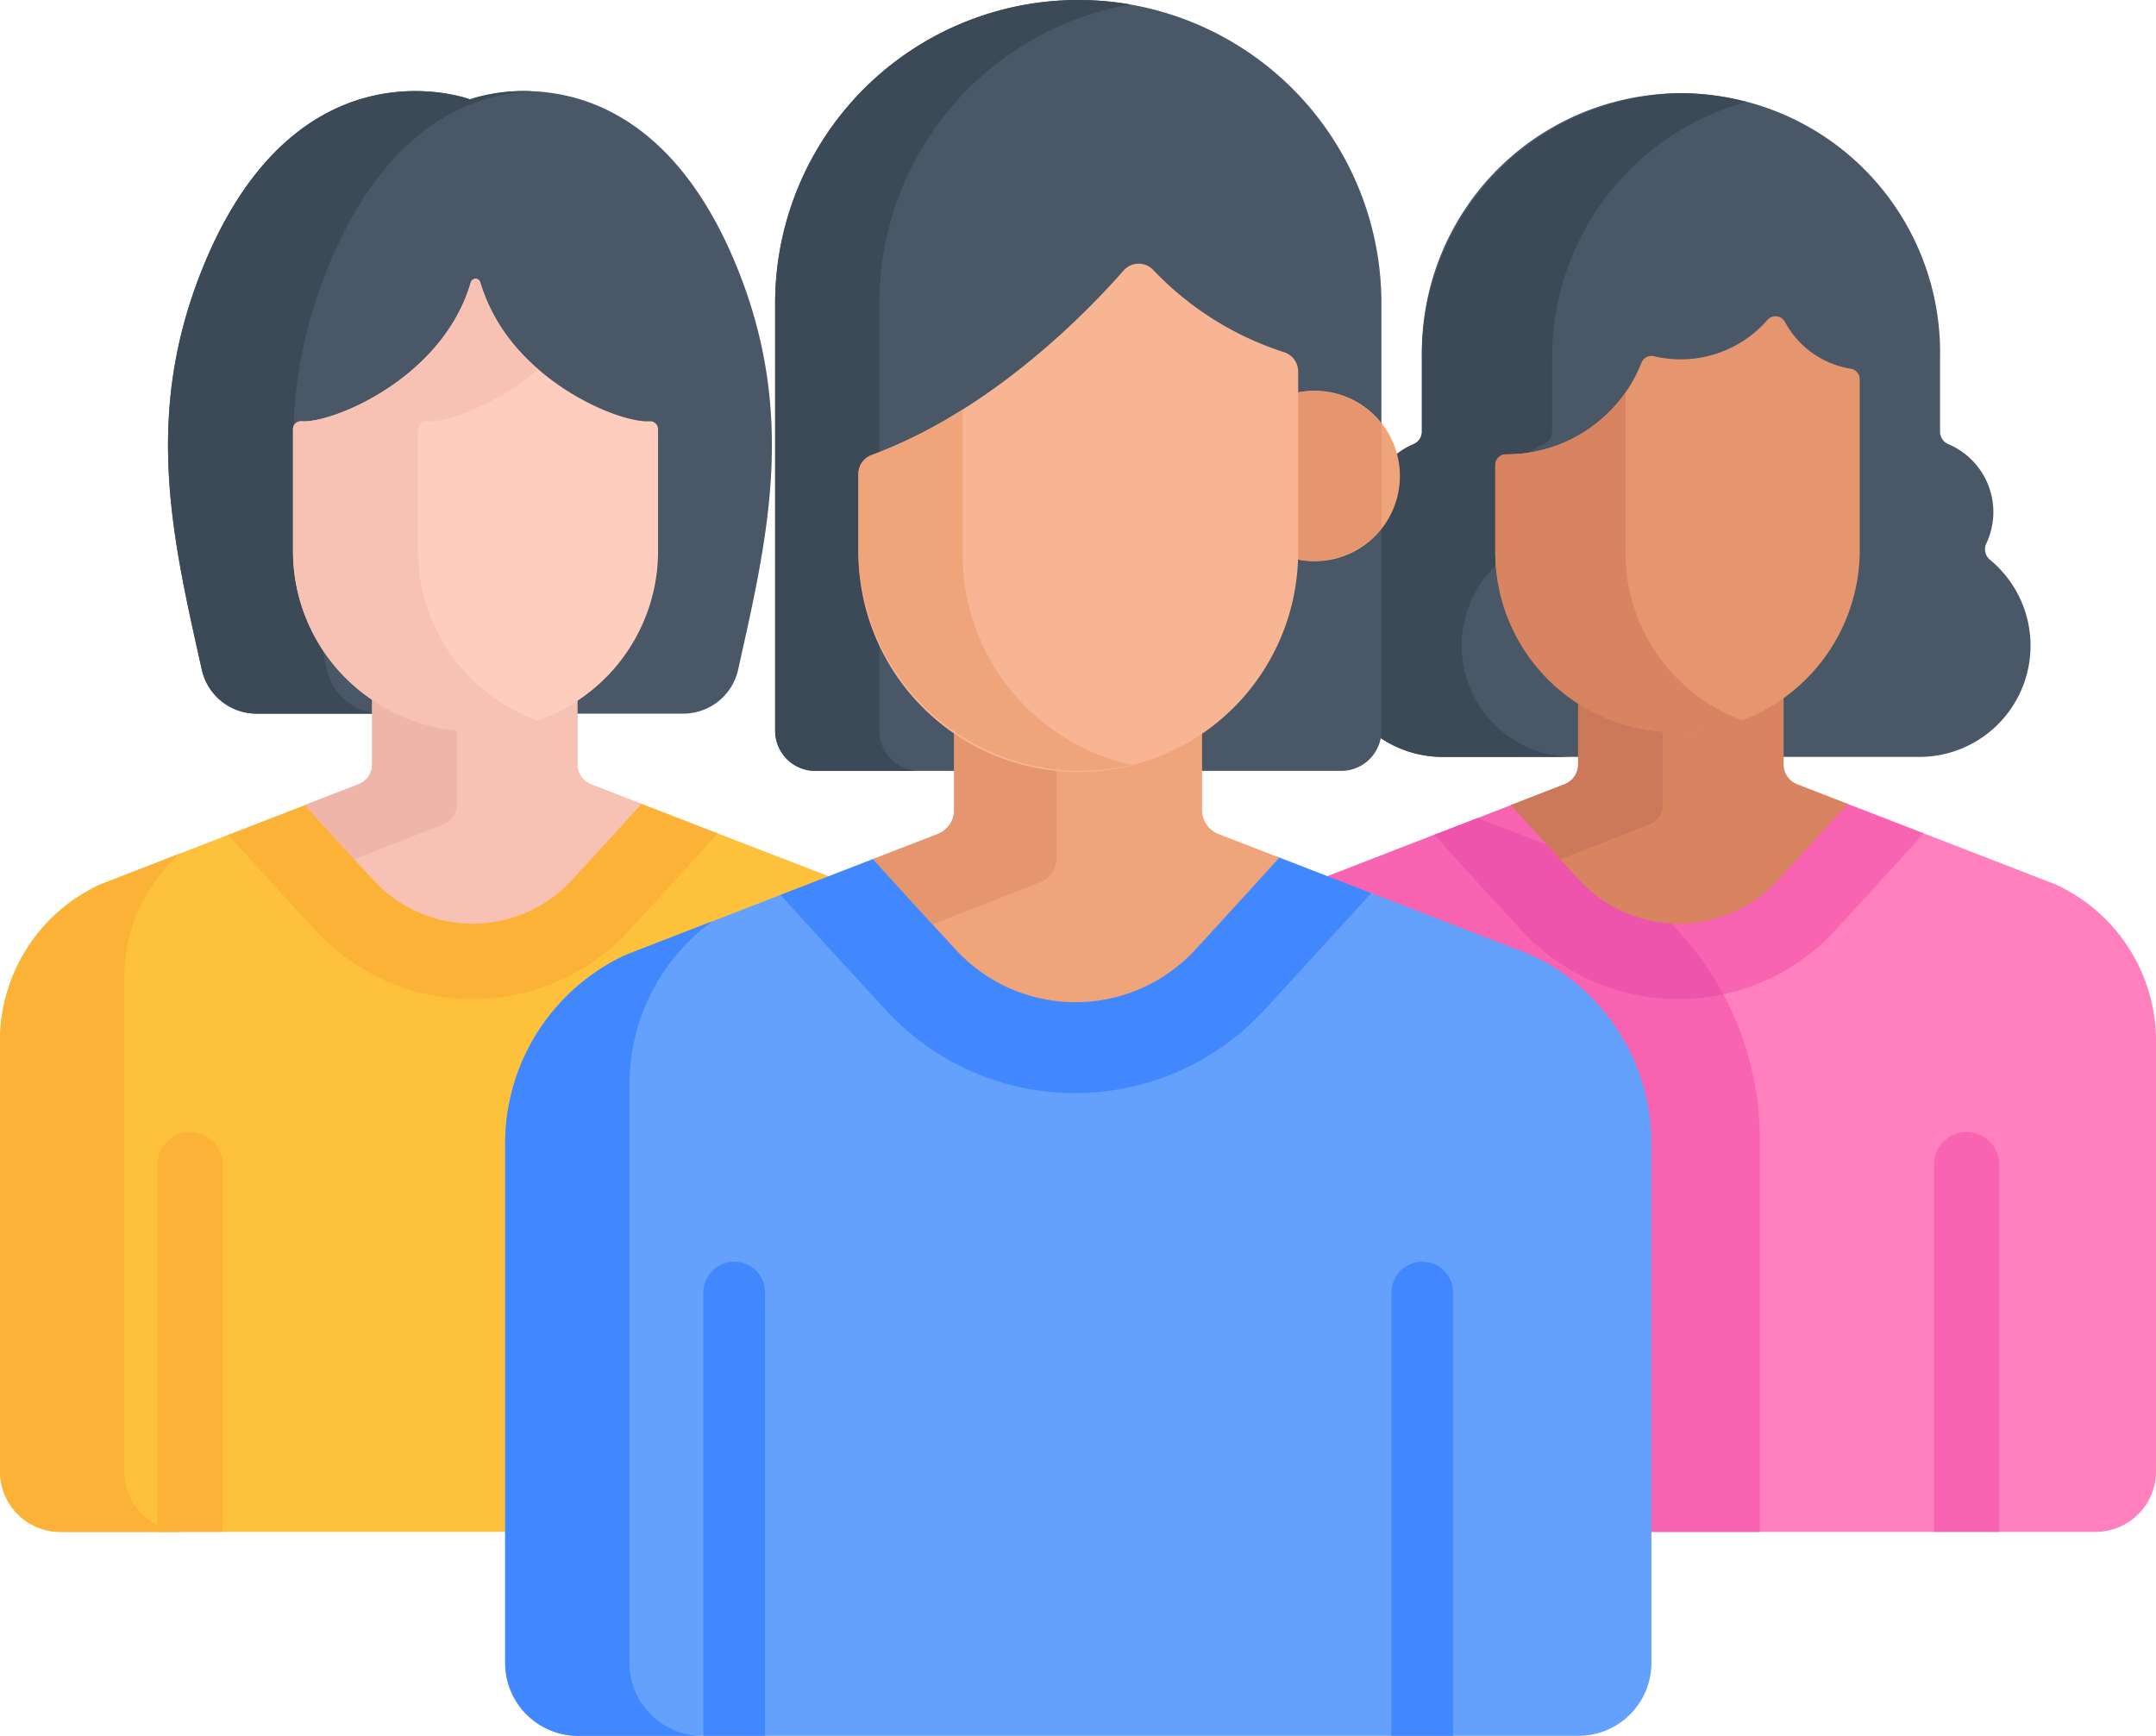
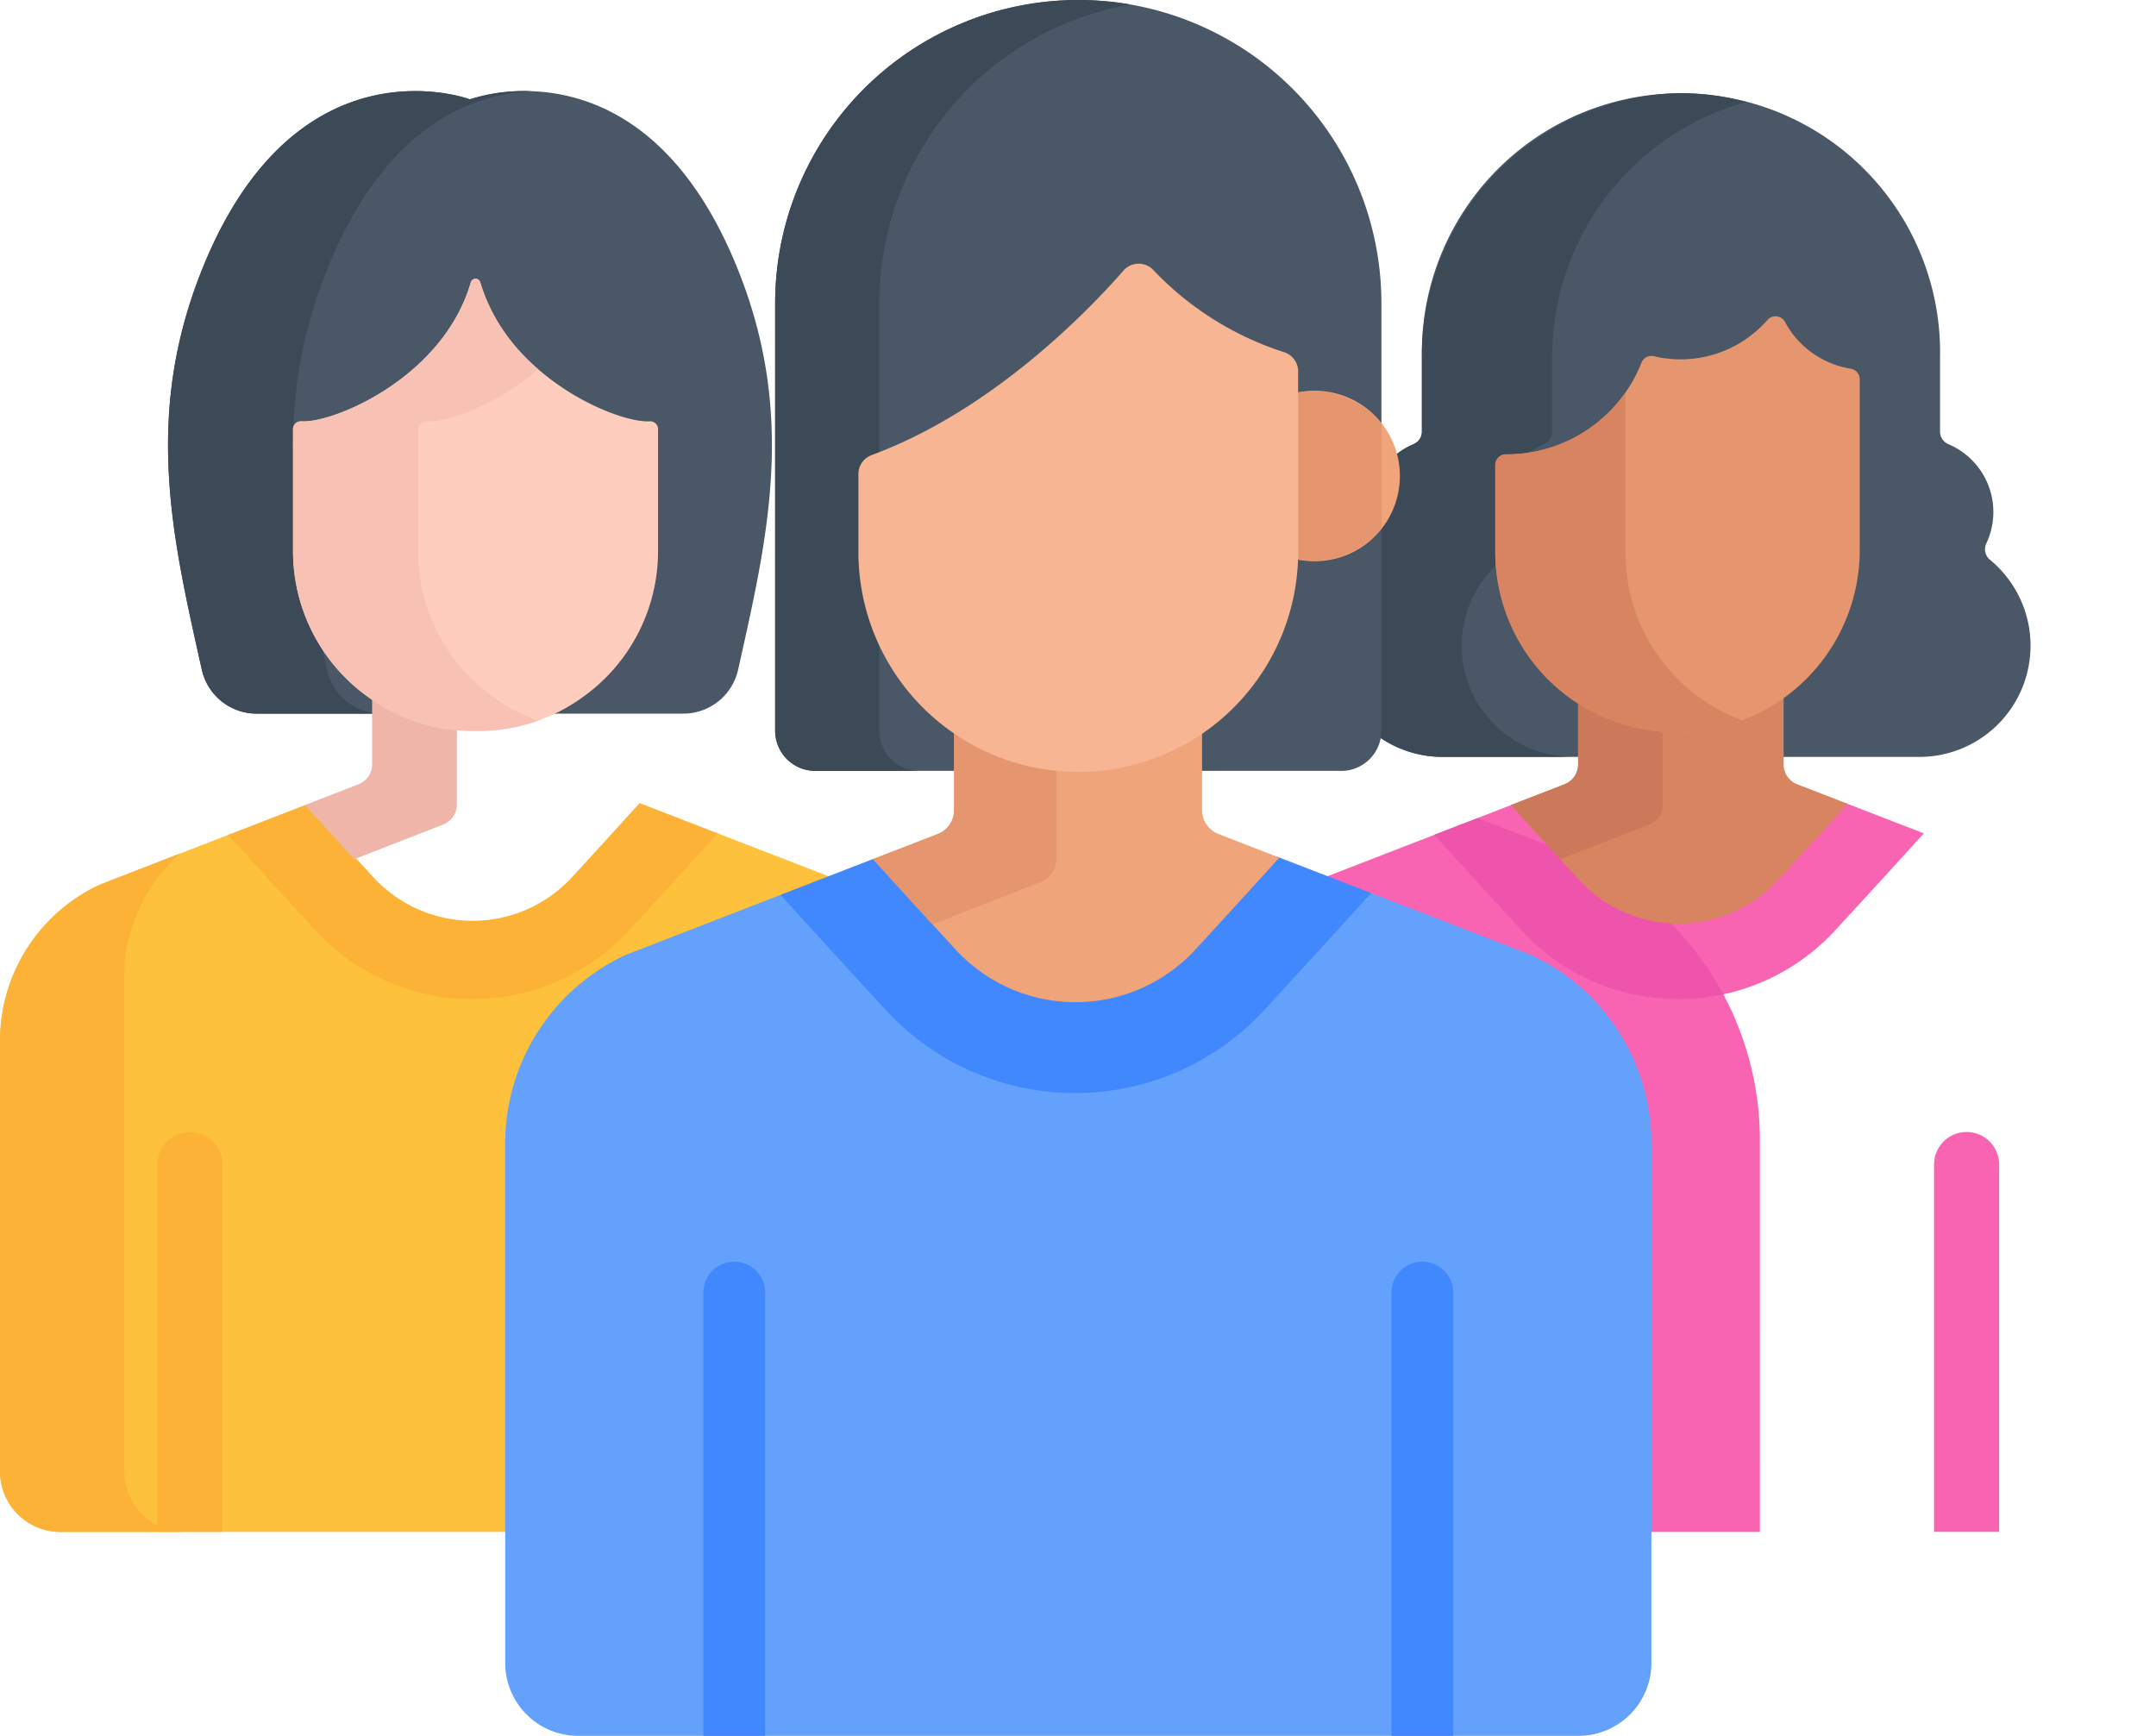
<svg xmlns="http://www.w3.org/2000/svg" id="women_1_" data-name="women (1)" width="109" height="87.759" viewBox="0 0 109 87.759">
  <path id="Path_1341" data-name="Path 1341" d="M68.8,30.863c-4.749-12.152-13.631-8.819-13.631-8.819s-8.882-3.333-13.631,8.819c-2.864,7.329-1.386,13.471.074,20.016A2.84,2.84,0,0,0,44.383,53.1H65.952a2.84,2.84,0,0,0,2.773-2.222C70.185,44.334,71.662,38.192,68.8,30.863Zm0,0" transform="translate(-31.408 -17.021)" fill="#495766" />
  <path id="Path_1342" data-name="Path 1342" d="M47.932,50.879c-1.46-6.545-2.938-12.687-.074-20.016,2.936-7.513,7.45-9.106,10.47-9.228a8.832,8.832,0,0,0-3.16.409s-8.882-3.333-13.631,8.819c-2.864,7.329-1.386,13.471.074,20.016A2.84,2.84,0,0,0,44.383,53.1H50.7A2.841,2.841,0,0,1,47.932,50.879Zm0,0" transform="translate(-31.408 -17.021)" fill="#3c4957" />
  <path id="Path_1343" data-name="Path 1343" d="M42.947,200.343l-6.755-2.616c-1.429,1.574-2.931,3.215-4.378,4.788a10.777,10.777,0,0,1-15.865,0c-1.425-1.549-2.9-3.163-4.31-4.714l-6.556,2.541A8.71,8.71,0,0,0,0,208.227V230.02a3.059,3.059,0,0,0,3.059,3.059H44.972a3.059,3.059,0,0,0,3.059-3.059V208.227A8.709,8.709,0,0,0,42.947,200.343Zm0,0" transform="translate(0 -155.632)" fill="#fec13b" />
  <path id="Path_1344" data-name="Path 1344" d="M6.287,233.937V209.072A8.349,8.349,0,0,1,9.1,202.7L5.084,204.26A8.709,8.709,0,0,0,0,212.144v21.793A3.058,3.058,0,0,0,3.059,237H9.345A3.058,3.058,0,0,1,6.287,233.937Zm0,0" transform="translate(0 -159.549)" fill="#fcb237" />
  <path id="Path_1345" data-name="Path 1345" d="M75,190.715c-1.089,1.2-2.281,2.51-3.419,3.747a6.822,6.822,0,0,1-10.043,0c-1.118-1.216-2.288-2.5-3.361-3.683L54.2,192.321c1.438,1.585,2.952,3.239,4.41,4.824a10.777,10.777,0,0,0,15.865,0c1.48-1.61,3.019-3.292,4.477-4.9Zm0,0" transform="translate(-42.664 -150.113)" fill="#fcb237" />
-   <path id="Path_1346" data-name="Path 1346" d="M86.2,168.078v-3.627a9.024,9.024,0,0,1-5.057,1.543,9.511,9.511,0,0,1-5.333-1.56v3.644a1.077,1.077,0,0,1-.688,1l-2.709,1.05c1.1,1.217,2.309,2.54,3.46,3.792a6.822,6.822,0,0,0,10.043,0c1.173-1.275,2.4-2.621,3.519-3.856l-2.547-.987A1.076,1.076,0,0,1,86.2,168.078Zm0,0" transform="translate(-56.998 -129.427)" fill="#f7c1b3" />
  <path id="Path_1347" data-name="Path 1347" d="M79.408,171.11a1.076,1.076,0,0,0,.687-1V165.94a9.341,9.341,0,0,1-4.284-1.507v3.644a1.077,1.077,0,0,1-.687,1l-2.709,1.05c.8.88,1.647,1.815,2.493,2.738Zm0,0" transform="translate(-56.998 -129.427)" fill="#efb5a8" />
  <path id="Path_1348" data-name="Path 1348" d="M349.438,45.71a.691.691,0,0,1-.176-.832,3.725,3.725,0,0,0-1.927-5.012.688.688,0,0,1-.417-.637V35.483a13.1,13.1,0,1,0-26.195,0v3.746a.689.689,0,0,1-.417.637,3.724,3.724,0,0,0-1.927,5.012.692.692,0,0,1-.176.832,5.623,5.623,0,0,0,3.548,9.969h24.137A5.623,5.623,0,0,0,349.438,45.71Zm0,0" transform="translate(-248.836 -17.412)" fill="#495766" />
  <path id="Path_1349" data-name="Path 1349" d="M324.789,45.71a.692.692,0,0,0,.176-.832,3.723,3.723,0,0,1,1.927-5.012.689.689,0,0,0,.417-.637V35.483a13.374,13.374,0,0,1,9.805-12.916,13.01,13.01,0,0,0-3.291-.446,13.3,13.3,0,0,0-13.1,13.361v3.746a.688.688,0,0,1-.416.637,3.724,3.724,0,0,0-1.928,5.012.692.692,0,0,1-.175.832,5.623,5.623,0,0,0,3.548,9.969h6.582A5.623,5.623,0,0,1,324.789,45.71Zm0,0" transform="translate(-248.838 -17.412)" fill="#3c4957" />
-   <path id="Path_1350" data-name="Path 1350" d="M329.337,200.343l-6.755-2.616c-1.429,1.574-2.93,3.215-4.378,4.788a10.777,10.777,0,0,1-15.865,0c-1.424-1.549-2.9-3.163-4.309-4.714l-6.555,2.541a8.71,8.71,0,0,0-5.084,7.885V230.02a3.058,3.058,0,0,0,3.059,3.059h41.914a3.058,3.058,0,0,0,3.058-3.059V208.227A8.709,8.709,0,0,0,329.337,200.343Zm0,0" transform="translate(-225.421 -155.632)" fill="#ff80bd" />
  <path id="Path_1351" data-name="Path 1351" d="M314.394,213.684a15.6,15.6,0,0,0-1.919-7.637,10.765,10.765,0,0,1-10.136-3.255c-1.424-1.549-2.9-3.163-4.309-4.714l-6.555,2.541a8.711,8.711,0,0,0-5.084,7.885V230.3a3.058,3.058,0,0,0,3.059,3.059h24.945Zm0,0" transform="translate(-225.421 -155.909)" fill="#f964b2" />
  <path id="Path_1352" data-name="Path 1352" d="M361.393,190.715c-1.089,1.2-2.281,2.51-3.419,3.747a6.822,6.822,0,0,1-10.043,0c-1.118-1.216-2.288-2.5-3.361-3.683l-3.977,1.542c1.438,1.585,2.952,3.239,4.41,4.824a10.776,10.776,0,0,0,15.865,0c1.481-1.61,3.02-3.292,4.478-4.9Zm0,0" transform="translate(-268.084 -150.113)" fill="#f964b2" />
  <path id="Path_1353" data-name="Path 1353" d="M355.212,203.169a15.97,15.97,0,0,0-2.8-3.741,6.788,6.788,0,0,1-4.48-2.18c-.47-.511-.949-1.034-1.426-1.556l-3.712-1.438-2.2.852c1.438,1.585,2.952,3.239,4.409,4.824A10.762,10.762,0,0,0,355.212,203.169Zm0,0" transform="translate(-268.084 -152.899)" fill="#ef54ac" />
  <path id="Path_1354" data-name="Path 1354" d="M372.592,168.078v-3.627a9.026,9.026,0,0,1-5.057,1.543,9.513,9.513,0,0,1-5.334-1.56v3.644a1.077,1.077,0,0,1-.687,1l-2.709,1.05c1.1,1.217,2.309,2.54,3.46,3.792a6.822,6.822,0,0,0,10.043,0c1.172-1.275,2.4-2.621,3.518-3.856l-2.546-.987A1.075,1.075,0,0,1,372.592,168.078Zm0,0" transform="translate(-282.418 -129.427)" fill="#d88460" />
  <path id="Path_1355" data-name="Path 1355" d="M365.8,171.11a1.076,1.076,0,0,0,.687-1V165.94a9.337,9.337,0,0,1-4.284-1.507v3.644a1.077,1.077,0,0,1-.687,1l-2.709,1.05c.794.88,1.647,1.815,2.493,2.738Zm0,0" transform="translate(-282.418 -129.427)" fill="#cc785a" />
  <path id="Path_1356" data-name="Path 1356" d="M373.052,77.751a4.6,4.6,0,0,1-3.322-2.375.542.542,0,0,0-.878-.091,5.825,5.825,0,0,1-5.756,1.832.546.546,0,0,0-.617.335,7.3,7.3,0,0,1-6.862,4.63.545.545,0,0,0-.526.543v4.418a9.213,9.213,0,0,0,18.425-.068V78.283A.54.54,0,0,0,373.052,77.751Zm0,0" transform="translate(-279.494 -59.112)" fill="#e5966e" />
  <path id="Path_1357" data-name="Path 1357" d="M462.577,289.04V270.47a1.646,1.646,0,0,0-3.292,0v18.57Zm0,0" transform="translate(-361.507 -211.594)" fill="#f964b2" />
  <path id="Path_1358" data-name="Path 1358" d="M40.673,289.04V270.47a1.645,1.645,0,1,0-3.291,0v18.57Zm0,0" transform="translate(-29.424 -211.594)" fill="#fcb237" />
  <path id="Path_1359" data-name="Path 1359" d="M87.614,73.406c-1.6.1-7.15-2.2-8.555-7.025a.249.249,0,0,0-.479,0c-1.4,4.826-6.957,7.127-8.555,7.025a.4.4,0,0,0-.432.394v6.165A9.059,9.059,0,0,0,73.5,87.423l.054.038.032.021a8.954,8.954,0,0,0,4.99,1.576c.082,0,.162,0,.244,0s.161,0,.244,0a8.959,8.959,0,0,0,4.99-1.576l.031-.021.054-.039a9.056,9.056,0,0,0,3.907-7.458V73.8A.4.4,0,0,0,87.614,73.406Zm0,0" transform="translate(-54.778 -52.106)" fill="#ffcdbe" />
  <path id="Path_1360" data-name="Path 1360" d="M79.907,87.479l-.032-.021-.053-.038a9.058,9.058,0,0,1-3.908-7.459V73.8a.4.4,0,0,1,.432-.394c1,.064,3.527-.807,5.633-2.639a9.318,9.318,0,0,1-2.921-4.387.248.248,0,0,0-.478,0c-1.4,4.827-6.958,7.128-8.556,7.025a.4.4,0,0,0-.432.393v6.166A9.055,9.055,0,0,0,73.5,87.42l.053.039.032.021a8.954,8.954,0,0,0,4.99,1.576c.082,0,.162,0,.244,0s.161,0,.244,0a8.945,8.945,0,0,0,2.917-.519A8.971,8.971,0,0,1,79.907,87.479Zm0,0" transform="translate(-54.778 -52.103)" fill="#f7c1b3" />
  <path id="Path_1361" data-name="Path 1361" d="M199.4,0a15.326,15.326,0,0,0-15.326,15.326V36.942a2.032,2.032,0,0,0,2.032,2.032h26.587a2.032,2.032,0,0,0,2.032-2.032V15.326A15.326,15.326,0,0,0,199.4,0Zm0,0" transform="translate(-144.886)" fill="#495766" />
  <path id="Path_1362" data-name="Path 1362" d="M189.342,36.942V15.326A15.328,15.328,0,0,1,202.034.226a15.335,15.335,0,0,0-17.959,15.1V36.942a2.032,2.032,0,0,0,2.032,2.032h5.267A2.033,2.033,0,0,1,189.342,36.942Zm0,0" transform="translate(-144.886)" fill="#3c4957" />
  <path id="Path_1363" data-name="Path 1363" d="M171.778,215.027l-8.151-3.156c-1.724,1.9-3.535,3.879-5.281,5.778a13,13,0,0,1-19.142,0c-1.718-1.869-3.5-3.816-5.2-5.688l-7.909,3.067a10.507,10.507,0,0,0-6.133,9.513v26.293a3.691,3.691,0,0,0,3.691,3.691h50.569a3.69,3.69,0,0,0,3.69-3.691V224.541A10.508,10.508,0,0,0,171.778,215.027Zm0,0" transform="translate(-94.422 -166.766)" fill="#63a1fc" />
-   <path id="Path_1364" data-name="Path 1364" d="M126.248,256.279V227.133a10.177,10.177,0,0,1,4.19-8.344l-4.343,1.683a10.508,10.508,0,0,0-6.133,9.514v26.293a3.69,3.69,0,0,0,3.691,3.69h6.286A3.689,3.689,0,0,1,126.248,256.279Zm0,0" transform="translate(-94.422 -172.211)" fill="#4188ff" />
  <path id="Path_1365" data-name="Path 1365" d="M210.451,203.414c-1.313,1.454-2.752,3.027-4.125,4.52a8.232,8.232,0,0,1-12.117,0c-1.349-1.467-2.761-3.011-4.056-4.443l-4.8,1.859c1.735,1.912,3.562,3.909,5.321,5.82a13,13,0,0,0,19.142,0c1.786-1.943,3.642-3.971,5.4-5.91Zm0,0" transform="translate(-145.895 -160.109)" fill="#4188ff" />
  <path id="Path_1366" data-name="Path 1366" d="M223.963,176.1v-4.374a10.893,10.893,0,0,1-6.1,1.86,11.478,11.478,0,0,1-6.435-1.882v4.4a1.3,1.3,0,0,1-.829,1.211l-3.269,1.267c1.327,1.469,2.785,3.064,4.176,4.576a8.232,8.232,0,0,0,12.117,0c1.415-1.538,2.9-3.163,4.245-4.652l-3.073-1.19A1.3,1.3,0,0,1,223.963,176.1Zm0,0" transform="translate(-163.19 -135.149)" fill="#f0a479" />
  <path id="Path_1367" data-name="Path 1367" d="M215.766,179.758a1.3,1.3,0,0,0,.829-1.211v-5.025a11.273,11.273,0,0,1-5.169-1.819v4.4a1.3,1.3,0,0,1-.829,1.211l-3.269,1.267c.96,1.061,1.987,2.189,3.008,3.3Zm0,0" transform="translate(-163.19 -135.149)" fill="#e5966e" />
  <path id="Path_1368" data-name="Path 1368" d="M307.424,93.026v8.142c0,.079,0,.157-.006.236a4.31,4.31,0,1,0,.006-8.378Zm0,0" transform="translate(-241.971 -73.151)" fill="#f0a479" />
  <path id="Path_1369" data-name="Path 1369" d="M311.816,94.566a4.468,4.468,0,0,0-4.393-1.541v8.142c0,.079,0,.157-.006.236a4.465,4.465,0,0,0,4.4-1.54Zm0,0" transform="translate(-241.971 -73.151)" fill="#e5966e" />
  <path id="Path_1370" data-name="Path 1370" d="M225.361,67.091a15.772,15.772,0,0,1-6.612-4.162,1.016,1.016,0,0,0-1.493.037c-1.8,2.058-6.658,7.087-12.74,9.332a1.016,1.016,0,0,0-.664.953v4.054a11.116,11.116,0,0,0,22.231,0V68.064A1.018,1.018,0,0,0,225.361,67.091Zm0,0" transform="translate(-160.453 -49.289)" fill="#f7b594" />
-   <path id="Path_1371" data-name="Path 1371" d="M209.118,104.569V97.258a24.9,24.9,0,0,1-4.6,2.3,1.016,1.016,0,0,0-.664.953v4.054a11.234,11.234,0,0,0,13.818,10.655A10.889,10.889,0,0,1,209.118,104.569Zm0,0" transform="translate(-160.453 -76.552)" fill="#f0a479" />
  <path id="Path_1372" data-name="Path 1372" d="M170.151,323.737V301.365a1.56,1.56,0,1,0-3.119,0v22.372Zm0,0" transform="translate(-131.472 -235.979)" fill="#4188ff" />
  <path id="Path_1373" data-name="Path 1373" d="M333.561,323.737V301.365a1.56,1.56,0,1,0-3.119,0v22.372Zm0,0" transform="translate(-260.093 -235.979)" fill="#4188ff" />
  <path id="Path_1374" data-name="Path 1374" d="M361.672,101.288V93.2a7.356,7.356,0,0,1-6.057,3.128.545.545,0,0,0-.526.543v4.418a9.1,9.1,0,0,0,9.455,9.081,8.953,8.953,0,0,0,3.082-.579A9.022,9.022,0,0,1,361.672,101.288Zm0,0" transform="translate(-279.494 -73.358)" fill="#d88460" />
</svg>